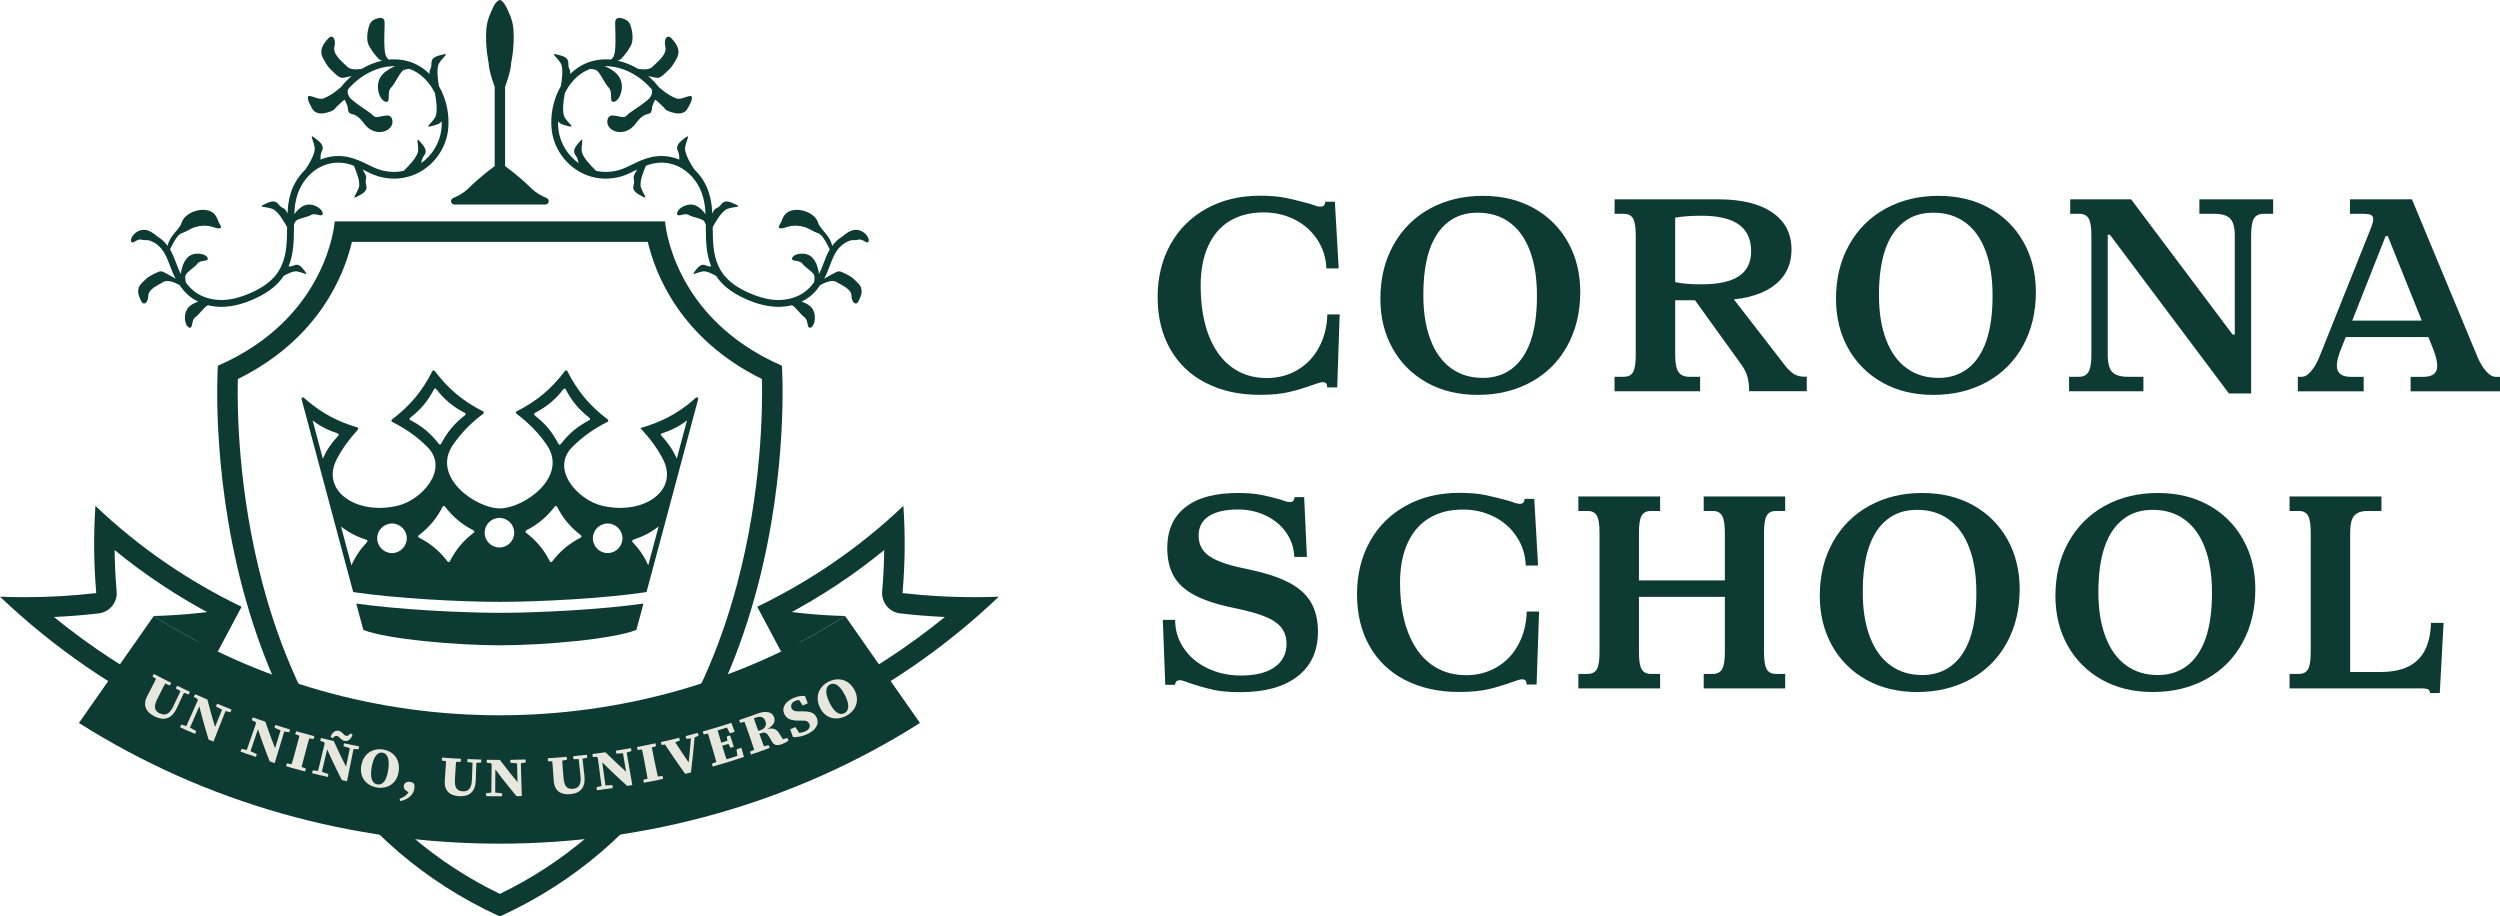
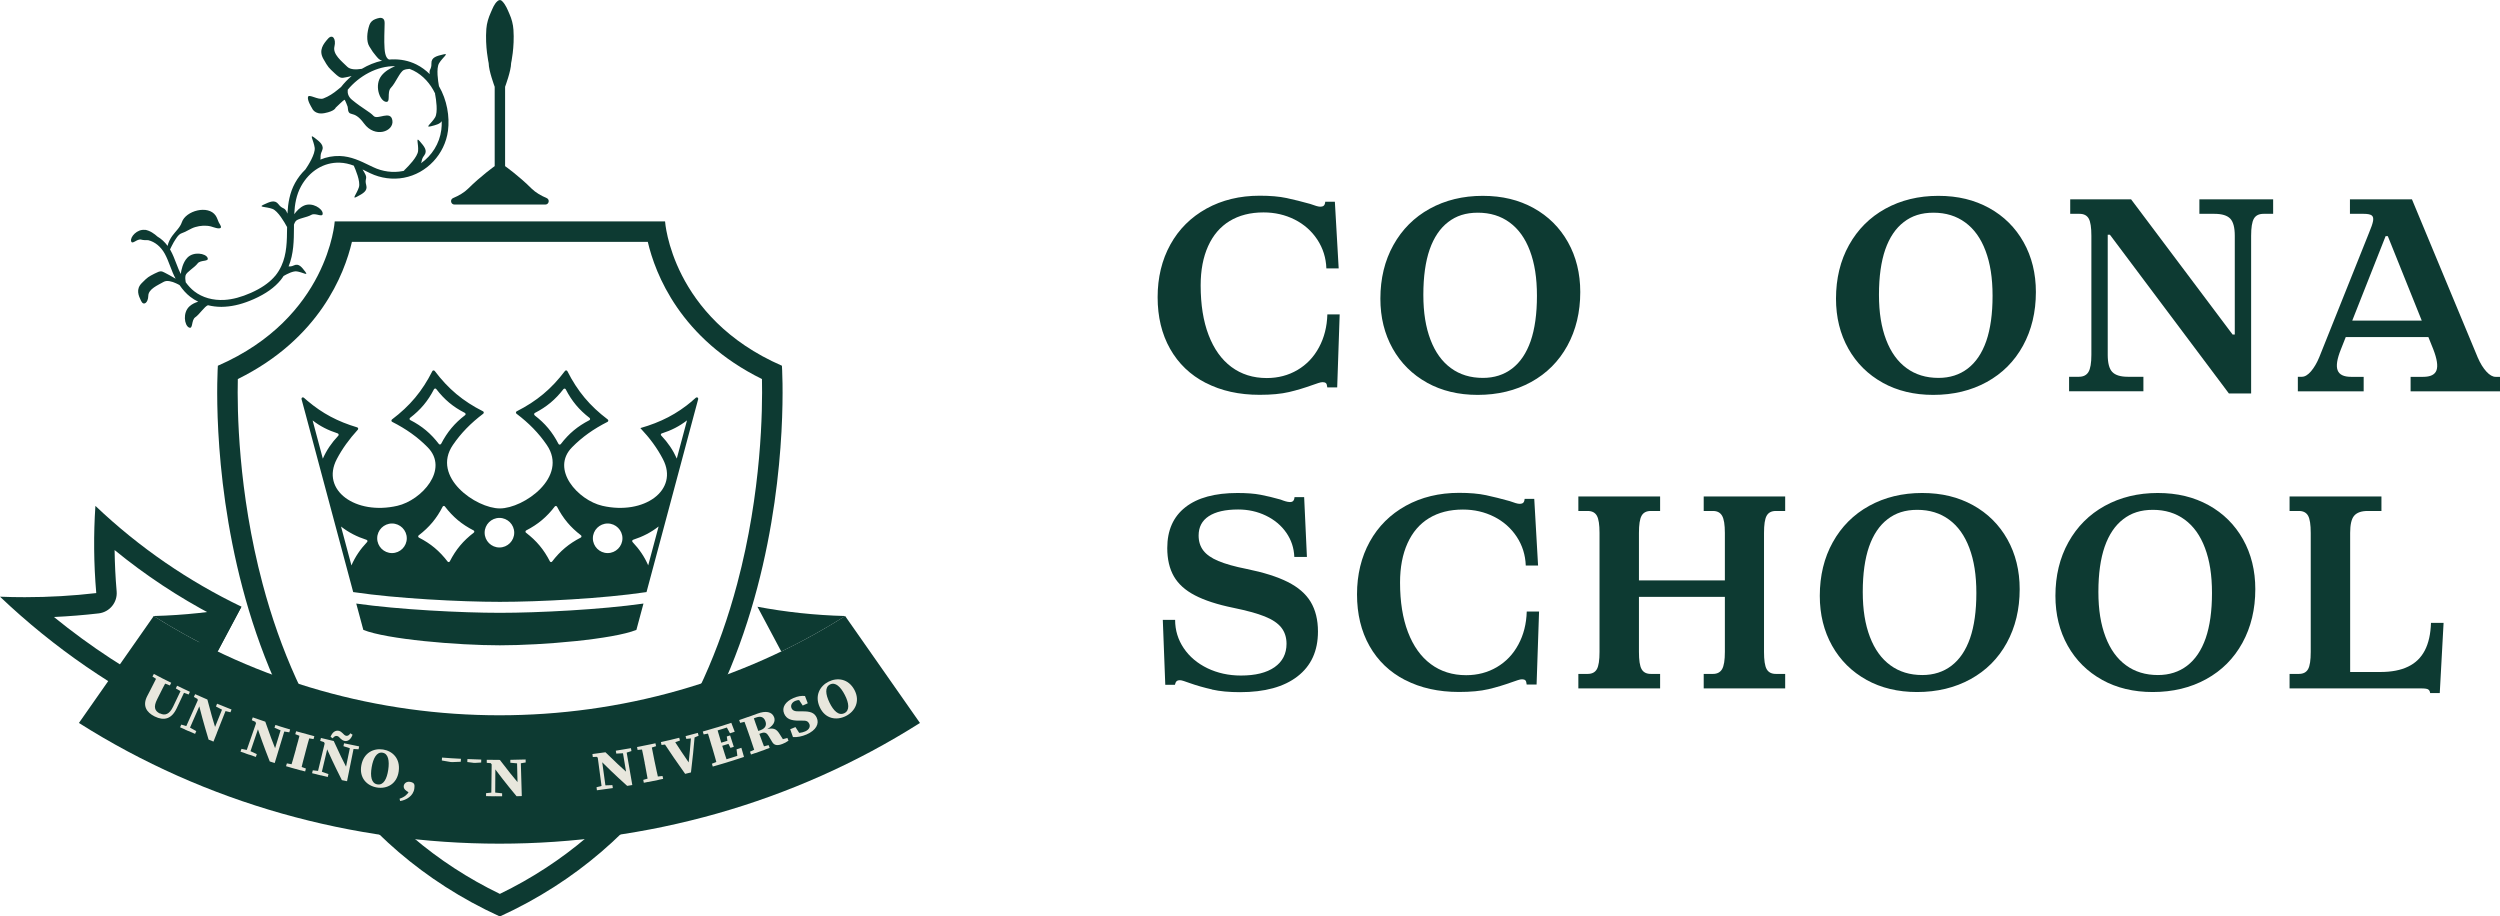
<svg xmlns="http://www.w3.org/2000/svg" id="Capa_2" data-name="Capa 2" viewBox="0 0 353.2 129.48">
  <defs>
    <style>      .cls-1 {        fill: #0d3a32;      }      .cls-1, .cls-2 {        stroke-width: 0px;      }      .cls-2 {        fill: #e8e7dd;      }    </style>
  </defs>
  <g id="Capa_1-2" data-name="Capa 1">
    <g>
      <g>
        <g>
          <path class="cls-1" d="m71.36,23.47v-11.21s.85-2.27.85-3.34c0,0,.5-2.23.33-4.71-.05-.78-.25-1.54-.57-2.25-.27-.62-.52-1.28-1-1.77-.07-.07-.15-.14-.25-.17-.14-.04-.3.03-.41.12-.5.41-.71,1.06-.97,1.63-.33.73-.57,1.51-.63,2.31-.19,2.53.33,4.84.33,4.84,0,1.08.85,3.34.85,3.34v11.21s-1.95,1.39-3.74,3.17c-.57.57-1.34,1.01-2.13,1.34-.48.2-.34.92.19.92h12.83c.53,0,.67-.72.19-.92-.78-.33-1.55-.77-2.13-1.34-1.78-1.78-3.74-3.17-3.74-3.17Z" />
-           <path class="cls-1" d="m120.79,32.46c-.73.1-1.4.61-1.78.96-.55.32-1.03.76-1.44,1.32-.1-.52-.38-1.03-.66-1.42-.44-.62-1.11-1.18-1.35-1.92-.55-1.64-3.73-2.49-4.78-.94-.2.29-.29.64-.44.96-.06.15-.38.54-.3.72.16.33,1.17-.09,1.41-.15.73-.18,1.5-.12,2.22.09.68.2,1.25.66,1.91.87.5.16.87.87,1.13,1.28.19.31.34.67.52,1.01-.02.04-.05.08-.07.12-.33.59-.57,1.22-.8,1.82-.12.3-.23.61-.36.91-.09.22-.19.42-.29.62-.07-.53-.28-1.62-.93-2.3-.88-.92-2.58-.61-2.85,0-.28.62.99.25,1.41.82s1.56,1.2,1.69,1.67c.08.29.03.71-.02.98-.37.51-.77.94-1.21,1.28-1.13.88-2.65,1.31-4.27,1.21-1.16-.07-2.39-.4-3.74-1-1.39-.62-2.44-1.33-3.21-2.16l-.08-.1s-.03-.02-.06-.06c-.03-.04-.07-.07-.1-.11-.33-.41-.62-.87-.85-1.38-.77-1.68-.78-3.5-.8-5.43,0-.01,0-.02,0-.04v-.02s.04-.05.08-.13c.26-.48,1.2-2.14,1.99-2.43.93-.34,2.09-.21,1.24-.6-.85-.39-1.57-.76-2.1-.05-.53.7-.8.41-1.1.97-.05.09-.1.21-.16.35-.08-1.48-.32-2.96-1.08-4.34-.4-.72-.89-1.35-1.44-1.88-.01-.02-.03-.05-.06-.08-.32-.47-1.39-2.14-1.27-3.01.14-1.02.82-2.02.05-1.43-.77.59-1.46,1.08-1.07,1.91.31.66.12.87.22,1.2-.86-.36-1.79-.54-2.75-.51-1.58.05-2.91.7-4.2,1.33l-.53.25c-1.29.62-2.77.82-4.15.55-.06-.01-.12-.03-.18-.04l-.09-.13s-.04-.04-.11-.1c-.39-.38-1.73-1.73-1.8-2.58-.08-.99.37-2.07-.24-1.36-.61.71-1.15,1.31-.62,2.01.44.57.28.8.46,1.1-1.54-1.08-2.63-2.78-2.88-4.72-.05-.39-.07-.81-.06-1.23.26.41.87.55,1.53.72.91.23-.08-.4-.59-1.25-.43-.72-.13-2.61-.03-3.14.02-.09.03-.14.03-.14v-.11c.66-1.36,1.67-2.54,3.05-3.23.18-.09.37-.17.56-.24.28.02.57.06.8.16.57.25,1.17,1.84,1.82,2.5.65.66-.06,2.21.79,1.98s1.58-2.36.56-3.67c-.5-.65-1.28-1.08-1.94-1.35,2.56-.06,5.12,1.41,6.7,3.33.05.48-.07.98-.59,1.41-1.53,1.27-2.49,1.67-3.06,2.29s-2.44-.88-2.66.65c-.23,1.53,2.46,2.55,4.02.4,1.56-2.15,2.19-.59,2.3-2.35,0,0,.36-.99.45-.99s1.25,1.13,1.25,1.13c0,0,.11.48,1.56.76,1.44.28,1.78-.71,1.78-.71,0,0,.68-1.05.57-1.56-.11-.51-1.44.48-2.18.2s-1.44-.74-2.01-1.22c-.12-.1-.29-.24-.48-.39-.43-.56-.94-1.08-1.5-1.56.38.09.7.17.86.19.54.1.71.2,1.54-.58s.91-.81,1.6-2.04c.69-1.23-.01-2.1-.65-2.83-.64-.74-1.19.01-.92,1.1s-1.03,2.07-1.81,2.85c-.44.44-1.32.41-1.99.3-.02,0-.04,0-.06,0-.9-.54-1.88-.94-2.89-1.16.44-.09.63-.39.87-.66.4-.47.5-.62.95-1.35s.34-2.01-.01-3.03c-.14-.4-.45-.69-.84-.83-.33-.12-.84-.32-1.14-.02-.16.16-.17.42-.17.65.02,1.17.09,2.35.01,3.51-.07,1.11-.37,1.47-.64,1.57-.13-.01-.27-.02-.4-.02-.02,0-.04-.01-.06-.02,0,0,.01,0,.03.02-1.15-.04-2.32.17-3.43.72-.72.36-1.34.83-1.88,1.36,0-.02.01-.05.01-.07.11-.62-.28-.57-.25-1.44.03-.88-.76-1.05-1.67-1.27-.91-.23.08.4.59,1.25.43.72.13,2.61.03,3.14,0,.04-.02.08-.02.1-1.13,1.94-1.53,4.29-1.27,6.3.44,3.3,3,6.03,6.23,6.63,1.58.3,3.27.07,4.74-.63l.53-.26c.19-.09.38-.19.57-.28-.18.29-.34.56-.42.75-.26.58.14.62-.1,1.46s.49,1.2,1.31,1.64c.82.44.01-.41-.28-1.35-.24-.8.49-2.52.73-3.04.64-.24,1.29-.4,2-.42,2.22-.07,4.25,1.17,5.44,3.32.68,1.23.9,2.56.97,3.96-.33-.45-.8-.96-1.39-1.22-1.17-.51-2.61.44-2.63,1.11s1.01-.15,1.62.21,1.91.5,2.2.89c.1.13.18.3.24.48,0,.13,0,.27,0,.4.01,1.84.03,3.73.76,5.51-.18,0-.38.03-.76-.15-.69-.32-1.1.25-1.6.9-.49.65.35.07,1.2-.05.49-.07,1.28.31,1.87.65.12.19.25.38.39.55.87,1.08,2.12,1.96,3.8,2.71,1.46.65,2.79,1,4.07,1.08.17.01.35.02.52.02.66,0,1.29-.08,1.9-.23.49.17,1.18,1.28,1.78,1.69.62.42.29,1.77.92,1.45s.9-2.11-.11-3c-.35-.31-.78-.51-1.21-.64.4-.19.77-.42,1.12-.69.56-.43,1.06-.99,1.51-1.65.13-.07.3-.17.51-.26.54-.25,1.27-.47,1.74-.2.83.48,2.15,1,2.17,1.97.02.98.66,1.48,1.02.72.37-.76.76-1.65-.1-2.52-.86-.87-.93-.88-1.81-1.34s-1-.34-1.43-.13c-.24.11-.95.51-1.54.85.15-.28.29-.57.42-.88.13-.31.25-.63.37-.94.23-.6.45-1.17.74-1.7.56-1.01,1.39-1.69,2.34-1.92.36,0,.72,0,.99-.08.61-.16,1.28.79,1.43.21s-.85-1.73-1.97-1.58Z" />
          <path class="cls-1" d="m20.46,32.46c.73.1,1.4.61,1.78.96.55.32,1.03.76,1.44,1.32.1-.52.38-1.03.66-1.42.44-.62,1.11-1.18,1.35-1.92.55-1.64,3.73-2.49,4.78-.94.2.29.29.64.44.96.06.15.38.54.3.72-.16.33-1.17-.09-1.41-.15-.73-.18-1.5-.12-2.22.09-.68.2-1.25.66-1.91.87-.5.16-.87.87-1.13,1.28-.19.31-.34.67-.52,1.01.02.04.05.08.07.12.33.59.57,1.22.8,1.82.12.3.23.61.36.91.09.22.19.42.29.62.07-.53.28-1.62.93-2.3.88-.92,2.58-.61,2.85,0,.28.62-.99.25-1.41.82s-1.56,1.2-1.69,1.67c-.08.29-.03.71.02.98.37.51.77.94,1.21,1.28,1.13.88,2.65,1.31,4.27,1.21,1.16-.07,2.39-.4,3.74-1,1.39-.62,2.44-1.33,3.21-2.16l.08-.1s.03-.02.06-.06c.03-.04.07-.07.1-.11.33-.41.62-.87.85-1.38.77-1.68.78-3.5.8-5.43,0-.01,0-.02,0-.04v-.02s-.04-.05-.08-.13c-.26-.48-1.2-2.14-1.99-2.43-.93-.34-2.09-.21-1.24-.6.85-.39,1.57-.76,2.1-.05.53.7.8.41,1.1.97.05.09.1.21.16.35.08-1.48.32-2.96,1.08-4.34.4-.72.89-1.35,1.44-1.88.01-.02.03-.05.06-.08.32-.47,1.39-2.14,1.27-3.01-.14-1.02-.82-2.02-.05-1.43.77.59,1.46,1.08,1.07,1.91-.31.66-.12.87-.22,1.2.86-.36,1.79-.54,2.75-.51,1.58.05,2.91.7,4.2,1.33l.53.25c1.29.62,2.77.82,4.15.55.06-.01.12-.03.18-.04l.09-.13s.04-.04.11-.1c.39-.38,1.73-1.73,1.8-2.58.08-.99-.37-2.07.24-1.36.61.71,1.15,1.31.62,2.01-.44.57-.28.8-.46,1.1,1.54-1.08,2.63-2.78,2.88-4.72.05-.39.07-.81.06-1.23-.26.41-.87.55-1.53.72-.91.23.08-.4.59-1.25.43-.72.13-2.61.03-3.14-.02-.09-.03-.14-.03-.14v-.11c-.66-1.36-1.67-2.54-3.05-3.23-.18-.09-.37-.17-.56-.24-.28.02-.57.06-.8.16-.57.25-1.17,1.84-1.82,2.5-.65.66.06,2.21-.79,1.98s-1.58-2.36-.56-3.67c.5-.65,1.28-1.08,1.94-1.35-2.56-.06-5.12,1.41-6.7,3.33-.05.48.07.98.59,1.41,1.53,1.27,2.49,1.67,3.06,2.29s2.44-.88,2.66.65c.23,1.53-2.46,2.55-4.02.4-1.56-2.15-2.19-.59-2.3-2.35,0,0-.36-.99-.45-.99s-1.25,1.13-1.25,1.13c0,0-.11.48-1.56.76-1.44.28-1.78-.71-1.78-.71,0,0-.68-1.05-.57-1.56.11-.51,1.44.48,2.18.2s1.44-.74,2.01-1.22c.12-.1.29-.24.48-.39.43-.56.94-1.08,1.5-1.56-.38.09-.7.17-.86.19-.54.1-.71.2-1.54-.58s-.91-.81-1.6-2.04c-.69-1.23.01-2.1.65-2.83.64-.74,1.19.01.92,1.1s1.03,2.07,1.81,2.85c.44.44,1.32.41,1.99.3.02,0,.04,0,.06,0,.9-.54,1.88-.94,2.89-1.16-.44-.09-.63-.39-.87-.66-.4-.47-.5-.62-.95-1.35-.45-.72-.34-2.01.01-3.03.14-.4.45-.69.84-.83.33-.12.84-.32,1.14-.02.16.16.17.42.17.65-.02,1.17-.09,2.35-.01,3.51.07,1.11.37,1.47.64,1.57.13-.01.27-.02.4-.02.02,0,.04-.01.06-.02,0,0-.01,0-.03.02,1.15-.04,2.32.17,3.43.72.72.36,1.34.83,1.88,1.36,0-.02-.01-.05-.01-.07-.11-.62.28-.57.25-1.44-.03-.88.76-1.05,1.67-1.27.91-.23-.08.4-.59,1.25-.43.72-.13,2.61-.03,3.14,0,.04.02.08.02.1,1.13,1.94,1.53,4.29,1.27,6.3-.44,3.3-3,6.03-6.23,6.63-1.58.3-3.27.07-4.74-.63l-.53-.26c-.19-.09-.38-.19-.57-.28.18.29.34.56.42.75.26.58-.14.62.1,1.46.24.84-.49,1.2-1.31,1.64-.82.44-.01-.41.28-1.35.24-.8-.49-2.52-.73-3.04-.64-.24-1.29-.4-2-.42-2.22-.07-4.25,1.17-5.44,3.32-.68,1.23-.9,2.56-.97,3.96.33-.45.8-.96,1.39-1.22,1.17-.51,2.61.44,2.63,1.11s-1.01-.15-1.62.21-1.91.5-2.2.89c-.1.13-.18.3-.24.48,0,.13,0,.27,0,.4-.01,1.84-.03,3.73-.76,5.51.18,0,.38.03.76-.15.69-.32,1.1.25,1.6.9.49.65-.35.07-1.2-.05-.49-.07-1.28.31-1.87.65-.12.19-.25.38-.39.55-.87,1.08-2.12,1.96-3.8,2.71-1.46.65-2.79,1-4.07,1.08-.17.01-.35.02-.52.02-.66,0-1.29-.08-1.9-.23-.49.17-1.18,1.28-1.78,1.69-.62.42-.29,1.77-.92,1.45s-.9-2.11.11-3c.35-.31.78-.51,1.21-.64-.4-.19-.77-.42-1.12-.69-.56-.43-1.06-.99-1.51-1.65-.13-.07-.3-.17-.51-.26-.54-.25-1.27-.47-1.74-.2-.83.48-2.15,1-2.17,1.97-.02.98-.66,1.48-1.02.72-.37-.76-.76-1.65.1-2.52.86-.87.93-.88,1.81-1.34s1-.34,1.43-.13c.24.11.95.51,1.54.85-.15-.28-.29-.57-.42-.88-.13-.31-.25-.63-.37-.94-.23-.6-.45-1.17-.74-1.7-.56-1.01-1.39-1.69-2.34-1.92-.36,0-.72,0-.99-.08-.61-.16-1.28.79-1.43.21-.15-.58.85-1.73,1.97-1.58Z" />
          <path class="cls-1" d="m91.52,34.17c1.06,4.53,4.59,13.69,16.13,19.38.09,4.23-.03,15.89-3.5,28.93-2.52,9.48-6.3,17.82-11.23,24.8-5.84,8.28-13.34,14.67-22.3,19.01-8.96-4.34-16.46-10.73-22.3-19.01-4.92-6.98-8.7-15.32-11.22-24.8-3.47-13.04-3.6-24.71-3.5-28.93,11.54-5.69,15.06-14.85,16.12-19.38h41.81m2.43-2.89h-46.67s-.88,13.59-16.51,20.39c0,0-3.99,57.76,39.84,77.81,43.83-20.04,39.85-77.81,39.85-77.81-15.63-6.8-16.51-20.39-16.51-20.39h0Z" />
          <g>
            <path class="cls-1" d="m97.81,56.64c-2.19,1.85-4.44,3.01-7.34,3.84,1.34,1.42,2.38,2.83,3.19,4.39,2.3,4.39-2.67,7.95-8.56,6.59-3.43-.79-7.37-5.15-4.27-8.28,1.43-1.45,3.03-2.58,5-3.58.06-.03.1-.09.11-.16,0-.07-.02-.13-.08-.18-2.54-1.92-4.26-3.98-5.7-6.82-.03-.06-.09-.1-.16-.11s-.13.02-.18.08c-1.92,2.54-3.98,4.26-6.82,5.7-.06.03-.1.09-.11.16,0,.07.02.13.08.18,1.76,1.33,3.13,2.73,4.28,4.41,3.11,4.53-3.28,8.97-6.63,8.97s-9.74-4.43-6.63-8.97c1.15-1.68,2.52-3.08,4.28-4.41.05-.04.08-.11.08-.18,0-.07-.05-.13-.11-.16-2.85-1.44-4.9-3.16-6.82-5.7-.04-.05-.11-.08-.18-.08-.07,0-.13.05-.16.11-1.44,2.85-3.16,4.9-5.7,6.82-.05.04-.08.11-.08.18,0,.07.05.13.11.16,1.97,1,3.57,2.13,5,3.58,3.1,3.13-.84,7.49-4.27,8.28-5.89,1.36-10.86-2.2-8.56-6.59.77-1.47,1.74-2.81,2.97-4.16.05-.05.06-.12.05-.19-.02-.07-.07-.12-.13-.14-2.75-.82-4.91-1.96-7.03-3.75-.17-.14-.34-.29-.51-.44-.07-.06-.16-.07-.24-.02-.08.05-.11.14-.09.22l.58,2.15,1.98,7.41,4.74,17.7.16.02c5.9.88,14.99,1.36,20.56,1.36s14.66-.48,20.56-1.36l.16-.02,4.74-17.7,1.98-7.41h0l.58-2.15c.02-.09-.01-.18-.09-.22-.08-.05-.17-.04-.24.02-.17.15-.34.3-.51.44Zm-53.64,2.76c1.06.82,2.18,1.39,3.54,1.83.06.02.11.07.13.14.02.07,0,.14-.05.19-.96,1.02-1.65,2.04-2.18,3.24l-1.44-5.39Zm31.37-.73c-.05-.04-.08-.11-.08-.17s.05-.13.11-.16c1.66-.86,2.89-1.88,4.03-3.36.04-.05.11-.08.17-.08.07,0,.13.05.16.11.86,1.66,1.88,2.89,3.36,4.03.05.04.08.11.08.17,0,.07-.05.13-.11.16-1.66.86-2.89,1.88-4.03,3.37-.04.05-.11.08-.17.08-.07,0-.13-.05-.16-.11-.86-1.66-1.88-2.89-3.37-4.03Zm-17.57.69c-.06-.03-.1-.09-.11-.16,0-.07.02-.13.08-.17,1.48-1.14,2.51-2.36,3.37-4.03.03-.06.09-.1.16-.11.07,0,.13.02.17.08,1.14,1.48,2.36,2.51,4.03,3.36.06.03.1.09.11.16s-.02.13-.08.17c-1.48,1.14-2.51,2.37-3.37,4.03-.03.06-.09.1-.16.11-.07,0-.13-.02-.17-.08-1.14-1.48-2.36-2.51-4.03-3.37Zm-8.32,20.52l-1.47-5.49c1.08.84,2.22,1.43,3.61,1.88.06.02.11.07.12.13.02.06,0,.13-.04.17-.98,1.04-1.68,2.08-2.22,3.31Zm5.73-1.74c-1.15,0-2.09-.94-2.09-2.09s.94-2.09,2.09-2.09,2.09.94,2.09,2.09-.94,2.09-2.09,2.09Zm8.17,1.17c-.03.06-.09.09-.15.1s-.13-.02-.16-.07c-1.15-1.5-2.38-2.53-4.06-3.39-.06-.03-.09-.09-.1-.15,0-.06.02-.13.07-.16,1.5-1.15,2.53-2.38,3.39-4.06.03-.06.09-.09.15-.1.06,0,.13.02.16.07,1.15,1.5,2.38,2.53,4.06,3.39.06.03.09.09.1.15,0,.06-.02.13-.07.16-1.5,1.15-2.53,2.38-3.39,4.06Zm7.01-1.96c-1.15,0-2.09-.94-2.09-2.09s.94-2.09,2.09-2.09,2.09.94,2.09,2.09-.94,2.09-2.09,2.09Zm7.44,1.99c-.04.05-.1.08-.16.07-.06,0-.12-.04-.15-.1-.86-1.68-1.89-2.91-3.38-4.05-.05-.04-.08-.1-.07-.17s.05-.12.1-.15c1.67-.86,2.9-1.89,4.04-3.38.04-.05.1-.08.17-.07.07,0,.12.05.15.1.86,1.67,1.89,2.9,3.38,4.04.05.04.08.1.07.17,0,.07-.05.12-.1.15-1.67.86-2.9,1.89-4.05,3.39Zm7.85-1.2c-1.15,0-2.09-.94-2.09-2.09s.94-2.09,2.09-2.09,2.09.94,2.09,2.09-.94,2.09-2.09,2.09Zm5.73,1.74c-.53-1.22-1.23-2.26-2.21-3.3-.05-.05-.06-.12-.05-.18.02-.06.06-.12.13-.14,1.38-.45,2.52-1.04,3.6-1.88l-1.47,5.49Zm4.04-15.09c-.54-1.21-1.24-2.24-2.21-3.27-.04-.04-.06-.1-.04-.16.01-.06.06-.1.11-.12,1.38-.44,2.51-1.02,3.58-1.85l-1.44,5.39Z" />
            <path class="cls-1" d="m70.62,86.58c-5.43,0-14.35-.46-20.29-1.31l1,3.72c3.26,1.32,13.23,2.18,19.29,2.18s16.03-.86,19.29-2.18l1-3.72c-5.94.85-14.85,1.31-20.29,1.31Z" />
          </g>
          <g id="Ribbon">
-             <path class="cls-1" d="m124.92,77.72c-.02,1.93-.12,3.88-.29,5.82-.13,1.56.99,2.94,2.54,3.12,2.08.24,4.19.41,6.32.51-5.15,4.18-10.72,7.83-16.64,10.89l-1.93-3.63-3.98-7.47c4.97-2.61,9.65-5.71,13.97-9.24m2.71-6.24c-6.21,5.91-13.19,10.65-20.62,14.23,2.87,5.4,5.74,10.79,8.61,16.19,9.19-4.43,17.82-10.29,25.5-17.6-1.18.05-2.35.07-3.51.07-3.45,0-6.82-.2-10.09-.58.36-4.18.4-8.3.12-12.31h0Z" />
            <path class="cls-1" d="m119.4,87.03c-4.3-.11-8.44-.57-12.39-1.31,1.12,2.11,2.24,4.22,3.37,6.33,3.09-1.49,6.1-3.16,9.03-5.01Z" />
            <path class="cls-1" d="m16.2,77.72c4.33,3.54,9,6.63,13.97,9.24l-2.92,5.49-2.99,5.61c-5.93-3.06-11.5-6.71-16.64-10.89,2.13-.1,4.24-.27,6.32-.51,1.55-.18,2.68-1.56,2.54-3.12-.17-1.94-.26-3.89-.29-5.82m-2.71-6.24c-.27,4.01-.24,8.13.12,12.31-3.27.38-6.64.58-10.09.58-1.16,0-2.33-.02-3.51-.07,7.68,7.31,16.31,13.17,25.5,17.6,2.87-5.4,5.74-10.79,8.61-16.19-7.44-3.58-14.41-8.32-20.62-14.23h0Z" />
            <path class="cls-1" d="m21.72,87.03c29.49,18.7,68.2,18.7,97.68,0,3.52,5.04,7.04,10.07,10.57,15.11-35.86,22.74-82.95,22.74-118.82,0,3.52-5.04,7.04-10.07,10.57-15.11Z" />
            <path class="cls-1" d="m21.72,87.03c4.3-.11,8.44-.57,12.39-1.31-1.12,2.11-2.24,4.22-3.37,6.33-3.09-1.49-6.1-3.16-9.03-5.01Z" />
          </g>
        </g>
        <g>
          <path class="cls-2" d="m21.54,95.58c.08-.15.12-.22.2-.37.97.52,1.46.77,2.45,1.25-.07.15-.11.23-.19.38-.47-.18-.71-.27-1.18-.46-.09-.04-.13-.07-.22-.11-.43-.27-.64-.41-1.06-.69Zm1.07,5.21c.71.35,1.33.12,1.84-.94.5-1.06.76-1.59,1.26-2.64.2.09.3.14.49.23-.5,1.06-.75,1.59-1.25,2.65-.71,1.5-1.79,1.78-3.1,1.13-1.17-.58-1.75-1.53-1.05-2.88.16-.3.24-.45.39-.75.36-.69.72-1.39,1.06-2.09.52.27.78.41,1.3.67-.37.67-.73,1.38-1.08,2.09-.11.21-.16.32-.27.54-.54,1.07-.36,1.64.39,2.01Zm3.01-3.08c-.31-.18-.47-.27-.78-.45.07-.15.11-.23.18-.38.72.35,1.08.52,1.81.86-.07.15-.11.23-.18.38-.33-.12-.49-.18-.82-.3-.09-.04-.13-.06-.22-.11Z" />
          <path class="cls-2" d="m25.61,102.37c.36.11.54.17.9.27.09.04.14.06.23.1.39.22.59.33.99.55-.07.15-.1.23-.17.39-.85-.36-1.28-.55-2.12-.93.07-.15.1-.23.17-.38Zm2.23-3.87c.14.16.21.24.35.4-.32-.17-.48-.26-.8-.44.07-.16.11-.23.18-.39.69.31,1.03.46,1.73.76.49,1.89.76,2.84,1.34,4.73-.19.49-.29.73-.48,1.21-.28-.11-.41-.16-.69-.28-.72-2.4-1.05-3.6-1.63-6Zm.36-.14c.13.24.19.37.32.61-.76,1.73-1.14,2.59-1.89,4.32-.21-.09-.31-.14-.52-.23.84-1.88,1.25-2.82,2.09-4.7Zm2.47,1.06c.81.34,1.22.5,2.04.82-.06.16-.09.24-.15.39-.33-.08-.5-.12-.83-.2-.09-.03-.13-.05-.22-.09-.4-.21-.6-.32-1-.53.06-.16.1-.23.16-.39Zm.88.36c.2.08.3.12.5.2-.76,1.92-1.14,2.88-1.9,4.8-.14-.27-.2-.41-.33-.68.7-1.73,1.04-2.59,1.74-4.32Z" />
          <path class="cls-2" d="m34.12,105.8c.36.08.55.12.91.19.09.03.14.05.23.08.41.19.61.28,1.02.47-.05.16-.08.24-.13.4-.87-.29-1.31-.44-2.17-.75.06-.16.08-.24.14-.4Zm1.9-4.05c.15.15.23.22.38.37-.33-.15-.5-.22-.83-.37.06-.16.09-.24.14-.4.71.25,1.06.37,1.77.61.64,1.84.98,2.76,1.71,4.59-.15.5-.23.75-.38,1.25-.28-.09-.42-.13-.7-.22-.91-2.33-1.33-3.5-2.1-5.84Zm.35-.17c.15.23.22.35.37.58-.61,1.79-.91,2.68-1.52,4.47-.21-.07-.32-.11-.53-.18.67-1.94,1.01-2.92,1.69-4.86Zm2.53.84c.83.27,1.25.39,2.09.64-.05.16-.07.24-.12.4-.34-.05-.5-.08-.84-.13-.09-.03-.13-.04-.22-.07-.41-.18-.62-.27-1.03-.45.05-.16.08-.24.13-.4Zm.9.28c.2.06.31.09.51.16-.6,1.98-.9,2.96-1.5,4.94-.16-.26-.23-.39-.39-.65.55-1.78.82-2.67,1.37-4.45Z" />
          <path class="cls-2" d="m41.72,103.71c.05-.16.07-.24.12-.4,1.03.29,1.54.43,2.57.7-.04.16-.06.24-.11.41-.49-.08-.73-.12-1.22-.2-.09-.03-.14-.04-.24-.06-.45-.17-.68-.26-1.13-.44Zm.3,4.43c.48.18.72.27,1.2.44-.04.16-.06.24-.11.41-1.08-.28-1.62-.43-2.7-.74.05-.16.07-.24.12-.4.5.09.74.14,1.24.23.1.03.15.04.24.07Zm-.22-2.32c.22-.78.44-1.56.63-2.34.55.16.83.23,1.39.38-.23.76-.44,1.54-.65,2.34-.03.11-.04.17-.07.28-.21.78-.42,1.57-.6,2.36-.58-.15-.87-.23-1.45-.4.24-.75.46-1.54.68-2.33.03-.11.05-.17.08-.28Z" />
          <path class="cls-2" d="m44.19,108.83c.37.04.55.06.92.1.1.02.14.03.24.06.42.15.63.22,1.05.37-.04.16-.06.25-.09.41-.89-.2-1.33-.31-2.22-.53.04-.16.06-.25.1-.41Zm1.5-4.21c.16.13.25.2.41.33-.34-.11-.51-.17-.86-.28.04-.17.06-.25.1-.41.72.18,1.09.27,1.81.43.81,1.77,1.23,2.65,2.13,4.4-.1.51-.15.77-.26,1.28-.29-.06-.43-.09-.72-.15-1.12-2.23-1.65-3.35-2.62-5.6Zm.33-.2c.17.22.25.32.42.54-.44,1.84-.65,2.76-1.09,4.59-.22-.05-.33-.08-.54-.13.48-2,.73-3,1.21-5Zm1.84-1.17c.25.06.41.2.55.34.14.13.28.32.48.36.24.05.44-.08.61-.35.12.08.18.12.31.2-.23.65-.66.98-1.13.88-.24-.05-.44-.2-.58-.34-.14-.14-.27-.32-.48-.36-.23-.05-.44.08-.61.33-.12-.08-.18-.12-.31-.21.25-.65.69-.95,1.16-.85Zm.75,1.76c.85.18,1.28.27,2.13.44-.03.17-.05.25-.08.41-.34-.02-.51-.03-.85-.05-.09-.02-.14-.03-.23-.05-.43-.14-.64-.2-1.06-.34.04-.16.05-.25.09-.41Zm.92.19c.21.04.31.06.52.11-.41,2.02-.61,3.04-1.02,5.06-.18-.24-.27-.36-.44-.61.38-1.82.56-2.74.94-4.56Z" />
          <path class="cls-2" d="m56.33,108.97c-.24,1.79-1.66,2.52-3.07,2.29-1.41-.23-2.54-1.35-2.21-3.14.33-1.78,1.74-2.44,3.07-2.23,1.33.21,2.46,1.27,2.21,3.07Zm-3,1.85c.85.14,1.33-.77,1.52-2.06.19-1.28.01-2.29-.81-2.42-.82-.13-1.31.77-1.53,2.05-.22,1.28-.05,2.29.81,2.43Z" />
          <path class="cls-2" d="m56.53,113.18c-.03-.14-.05-.21-.08-.34.68-.22,1.11-.59,1.35-1.04.08.12.11.18.19.3-.22-.14-.33-.21-.55-.35-.34-.22-.43-.48-.4-.71.05-.38.4-.64.84-.59.24.03.51.12.61.29.1.17.08.41.05.64-.12,1.07-1.16,1.67-2.01,1.79Z" />
-           <path class="cls-2" d="m62.42,107.45c.01-.17.02-.25.03-.42,1.07.08,1.6.12,2.67.17,0,.17-.01.25-.02.42-.49.02-.74.03-1.23.05-.09,0-.14,0-.24-.02-.49-.08-.73-.12-1.21-.21Zm2.96,4.35c.77.04,1.24-.42,1.29-1.6.04-1.17.06-1.76.11-2.93.21,0,.32.01.53.02-.04,1.17-.06,1.76-.09,2.93-.05,1.66-.92,2.34-2.34,2.27-1.27-.07-2.15-.71-2.04-2.22.02-.34.04-.51.06-.85.06-.77.11-1.56.15-2.34.57.04.85.06,1.42.09-.07.77-.12,1.56-.16,2.34-.01.24-.02.36-.04.6-.07,1.2.31,1.65,1.12,1.69Zm1.51-4.03c-.35-.04-.52-.06-.87-.11,0-.17.01-.25.02-.42.78.03,1.17.05,1.95.07,0,.17,0,.25-.01.42-.34.02-.51.03-.85.05-.1,0-.15,0-.24,0Z" />
+           <path class="cls-2" d="m62.42,107.45c.01-.17.02-.25.03-.42,1.07.08,1.6.12,2.67.17,0,.17-.01.25-.02.42-.49.02-.74.03-1.23.05-.09,0-.14,0-.24-.02-.49-.08-.73-.12-1.21-.21Zm2.96,4.35Zm1.51-4.03c-.35-.04-.52-.06-.87-.11,0-.17.01-.25.02-.42.78.03,1.17.05,1.95.07,0,.17,0,.25-.01.42-.34.02-.51.03-.85.05-.1,0-.15,0-.24,0Z" />
          <path class="cls-2" d="m68.68,112.06c.37-.04.55-.06.91-.1.1,0,.15,0,.25,0,.44.05.66.07,1.1.12,0,.17,0,.25,0,.42-.91,0-1.36,0-2.27-.02,0-.17,0-.25,0-.42Zm.51-4.44c.19.09.28.14.47.23-.36-.03-.54-.05-.89-.08,0-.17,0-.26,0-.43.74.01,1.11.02,1.85.02,1.18,1.54,1.79,2.31,3.05,3.81.01.52.02.78.04,1.3-.29,0-.44.01-.73.02-1.59-1.92-2.35-2.89-3.79-4.87Zm.27-.27c.21.17.31.26.53.43-.01,1.89-.02,2.83-.03,4.72-.22,0-.33,0-.55,0,.02-2.06.03-3.09.06-5.14Zm2.64,0c.86-.01,1.3-.02,2.16-.05,0,.17,0,.25.01.42-.33.06-.5.09-.83.14-.09,0-.14,0-.23,0-.44-.04-.67-.06-1.11-.1,0-.17,0-.25,0-.42Zm.94-.02c.21,0,.32,0,.53-.01.06,2.06.09,3.09.15,5.16-.23-.2-.34-.29-.57-.49-.04-1.86-.06-2.79-.11-4.65Z" />
-           <path class="cls-2" d="m77.42,107.55c-.01-.17-.02-.25-.03-.42,1.07-.07,1.6-.11,2.67-.21.02.17.02.25.04.42-.48.09-.73.14-1.21.22-.09,0-.14.01-.24.02-.49,0-.74-.02-1.23-.03Zm3.55,3.89c.77-.07,1.17-.59,1.05-1.76-.12-1.16-.19-1.75-.31-2.91.21-.02.32-.03.53-.06.13,1.16.2,1.75.33,2.91.18,1.65-.58,2.45-2,2.58-1.27.12-2.23-.39-2.34-1.91-.02-.34-.04-.51-.06-.85-.05-.77-.11-1.56-.19-2.34.57-.04.85-.06,1.42-.11.04.77.11,1.56.17,2.34.02.24.03.36.05.6.1,1.2.54,1.59,1.35,1.51Zm.92-4.2c-.35,0-.53.01-.88.02-.02-.17-.02-.25-.04-.42.78-.08,1.17-.12,1.95-.21.02.17.03.25.05.42-.33.07-.5.1-.83.17-.1.01-.14.02-.24.03Z" />
          <path class="cls-2" d="m84.28,111.22c.36-.09.53-.14.89-.23.1-.01.15-.02.24-.03.44-.01.67-.02,1.11-.04.02.17.04.25.06.42-.9.13-1.35.19-2.25.31-.02-.17-.03-.25-.05-.42Zm-.13-4.47c.2.06.3.1.5.16-.36.02-.54.03-.9.04-.02-.17-.03-.25-.05-.42.74-.09,1.1-.14,1.84-.25,1.39,1.36,2.1,2.03,3.57,3.34.09.51.13.77.22,1.29-.29.05-.43.07-.72.12-1.85-1.67-2.74-2.53-4.46-4.28Zm.23-.31c.23.14.35.21.58.35.26,1.87.39,2.81.64,4.67-.22.03-.33.05-.55.07-.27-2.04-.41-3.06-.68-5.1Zm2.62-.38c.86-.14,1.28-.21,2.14-.36.03.17.04.25.07.41-.32.11-.48.16-.8.26-.09.02-.14.02-.23.04-.45.03-.67.04-1.11.06-.03-.17-.04-.25-.07-.42Zm.93-.15c.21-.04.31-.05.52-.09.35,2.03.53,3.05.88,5.08-.25-.16-.38-.24-.63-.4-.31-1.84-.46-2.75-.77-4.59Z" />
          <path class="cls-2" d="m90.08,105.95c-.03-.17-.05-.25-.08-.41,1.04-.2,1.56-.3,2.6-.53.04.16.05.25.09.41-.47.15-.7.22-1.17.37-.1.02-.14.03-.24.05-.48.05-.72.07-1.2.11Zm2.25,3.83c.51-.06.76-.08,1.27-.15.04.16.05.25.09.41-1.09.23-1.64.34-2.73.55-.03-.17-.05-.25-.08-.41.48-.14.72-.21,1.2-.35.1-.02.15-.03.25-.05Zm-1.24-1.98c-.15-.79-.31-1.59-.49-2.38.56-.11.84-.17,1.4-.28.14.78.3,1.58.47,2.38l.06.28c.17.79.33,1.59.52,2.38-.59.12-.88.18-1.47.3-.13-.78-.28-1.58-.44-2.39-.02-.11-.03-.17-.06-.28Z" />
          <path class="cls-2" d="m94.66,105.1c-.48.06-.72.09-1.2.15-.04-.16-.05-.25-.09-.41,1.04-.23,1.56-.35,2.59-.61.04.16.06.23.1.39-.44.17-.67.25-1.11.41-.11.03-.17.04-.28.07Zm-.99-.32c.58-.13.87-.2,1.45-.34.91,1.41,1.38,2.11,2.33,3.5-.08.09-.12.14-.2.23.19-1.75.27-2.63.41-4.38.21-.06.31-.08.52-.14-.19,2.19-.3,3.29-.56,5.48-.33.08-.49.12-.82.2-1.29-1.81-1.91-2.72-3.13-4.56Zm4.18-.48c-.36.04-.53.06-.89.09-.04-.16-.06-.23-.1-.39.69-.18,1.04-.27,1.73-.46.05.16.07.24.11.4-.29.13-.44.19-.73.32-.05.01-.07.02-.12.03Z" />
          <path class="cls-2" d="m99.41,103.75c-.05-.16-.07-.24-.12-.4.51-.15.77-.22,1.28-.37.06.21.09.31.15.52-.05.02-.08.02-.13.04-.48.09-.71.14-1.19.22Zm2.48,3.64c.06.21.09.31.15.52-.54.16-.8.24-1.34.39-.05-.16-.07-.24-.12-.4.47-.18.7-.28,1.17-.46.05-.02.08-.02.13-.04Zm-1.31-1.89c-.23-.77-.45-1.56-.7-2.32.55-.16.83-.24,1.38-.41.21.76.45,1.54.69,2.33.03.1.05.15.08.25.25.8.48,1.58.75,2.34-.58.18-.87.26-1.45.43-.2-.77-.43-1.55-.66-2.34-.03-.11-.05-.17-.08-.28Zm1.91-3.12c.28.1.42.14.71.24-1,.33-1.5.48-2.51.79-.05-.17-.08-.25-.13-.42,1.11-.33,1.66-.51,2.76-.87.19.51.29.76.48,1.26-.27.09-.4.13-.67.22-.26-.48-.39-.72-.65-1.21Zm.64,2.65c-.71.23-1.07.34-1.79.55-.05-.18-.08-.27-.13-.44.71-.21,1.07-.32,1.78-.55.06.18.08.26.14.44Zm1.61.61c.15.52.22.78.37,1.3-1.22.41-1.84.6-3.07.97l-.13-.42c1.11-.33,1.67-.51,2.78-.87-.18.24-.28.37-.46.61-.07-.55-.1-.82-.17-1.36.27-.09.41-.13.68-.22Zm-1.95-.84c-.04-.3-.06-.45-.11-.75.19-.06.28-.09.47-.15l.52,1.61c-.19.06-.28.09-.47.15-.14-.29-.22-.43-.36-.72-.02-.06-.03-.08-.04-.14Z" />
          <path class="cls-2" d="m104.57,102.13c-.05-.16-.08-.24-.14-.4.51-.17.76-.26,1.26-.44.07.2.11.3.18.51-.05.02-.07.03-.12.04-.47.12-.71.18-1.18.29Zm2.8,3.46c.49-.13.73-.19,1.22-.32.06.16.09.24.15.39-1.05.39-1.58.58-2.64.94-.05-.16-.08-.24-.14-.4.46-.21.69-.31,1.15-.53.1-.04.15-.06.26-.09Zm-1.53-1.77c-.27-.76-.53-1.53-.82-2.28.54-.19.8-.28,1.34-.48.25.76.52,1.51.81,2.31.03.09.05.14.08.23.29.78.56,1.55.86,2.3-.56.2-.84.3-1.4.5-.24-.76-.5-1.52-.77-2.3-.04-.11-.06-.16-.1-.27Zm.66-.32c.38-.13.57-.2.94-.34.79-.29.87-.81.69-1.28-.22-.59-.67-.74-1.31-.51-.39.14-.58.21-.97.35-.06-.17-.09-.25-.15-.42.51-.18.77-.28,1.28-.47,1.23-.46,2.08-.27,2.38.48.22.56,0,1.31-1.39,1.91,0-.03-.01-.05-.02-.08,1.27-.43,1.73-.19,2.18.54.26.42.39.63.66,1.04-.33-.04-.49-.07-.81-.11.5-.14.76-.21,1.26-.36.06.16.09.23.16.39-.35.24-.48.31-.85.46-.69.27-1.17.24-1.47-.3-.19-.32-.28-.48-.47-.79-.27-.46-.55-.61-1.03-.44-.37.14-.56.2-.93.34-.06-.16-.09-.25-.15-.41Z" />
          <path class="cls-2" d="m114.32,102.25c-.17-.38-.45-.46-1.01-.44-.16,0-.24,0-.39,0-1.1.01-1.81-.2-2.14-1-.36-.87.18-1.7,1.34-2.2.55-.24,1.13-.34,1.61-.28.16.41.23.62.39,1.03-.28.13-.43.19-.71.32-.27-.4-.4-.6-.66-1,.28-.03.43-.04.71-.07.06.14.1.21.16.36-.53-.09-.89-.11-1.28.06-.44.19-.68.6-.52,1,.16.38.49.48,1.04.47.17,0,.26,0,.43,0,1.18-.02,1.77.18,2.1.9.38.84-.07,1.77-1.45,2.37-.61.26-1.34.42-1.91.36-.16-.44-.24-.66-.39-1.1.3-.12.45-.18.74-.31.28.43.42.65.7,1.08-.28.03-.42.05-.7.08-.06-.14-.09-.21-.14-.35.61.04,1,.02,1.52-.2.57-.25.75-.68.58-1.07Z" />
          <path class="cls-2" d="m120.72,97.48c.84,1.6.08,3.04-1.23,3.69-1.31.65-2.9.41-3.67-1.25-.76-1.64.02-3.01,1.25-3.62,1.23-.61,2.79-.43,3.65,1.18Zm-1.43,3.28c.79-.39.66-1.42.07-2.57-.59-1.15-1.33-1.87-2.09-1.49-.76.38-.64,1.4-.08,2.56.57,1.17,1.3,1.89,2.09,1.5Z" />
        </g>
      </g>
      <g>
        <path class="cls-1" d="m170.35,54.1c-2.18-1.12-3.86-2.73-5.04-4.82-1.18-2.09-1.76-4.52-1.76-7.29s.6-5.27,1.8-7.44c1.2-2.17,2.9-3.86,5.1-5.08,2.2-1.21,4.7-1.82,7.52-1.82,1.5,0,2.76.11,3.8.33,1.03.22,2.14.5,3.33.83.7.26,1.16.39,1.4.39.26,0,.44-.05.54-.16.1-.1.17-.28.19-.54h1.36l.54,9.42h-1.74c-.05-1.5-.48-2.85-1.28-4.07-.8-1.21-1.87-2.16-3.2-2.83-1.33-.67-2.8-1.01-4.4-1.01-1.86,0-3.46.41-4.79,1.22-1.33.81-2.34,2-3.04,3.55-.7,1.55-1.05,3.4-1.05,5.54,0,2.71.37,5.05,1.12,7.01.75,1.96,1.82,3.47,3.22,4.51s3.06,1.57,5,1.57c1.6,0,3.05-.38,4.34-1.14,1.29-.76,2.31-1.83,3.04-3.2.74-1.37,1.13-2.92,1.18-4.65h1.74l-.35,10.31h-1.4c-.03-.31-.09-.51-.19-.6-.1-.09-.26-.14-.46-.14-.16,0-.36.04-.6.12-.25.08-.51.17-.79.27-1.14.41-2.26.75-3.37,1.01s-2.49.39-4.15.39c-2.89,0-5.43-.56-7.61-1.69Z" />
        <path class="cls-1" d="m201.62,54.07c-2.08-1.15-3.7-2.76-4.86-4.82-1.16-2.07-1.74-4.42-1.74-7.05,0-2.84.61-5.37,1.84-7.58,1.23-2.21,2.94-3.92,5.13-5.13,2.2-1.21,4.69-1.82,7.48-1.82s5.11.58,7.19,1.72c2.08,1.15,3.7,2.76,4.86,4.82,1.16,2.07,1.74,4.42,1.74,7.05,0,2.84-.61,5.37-1.82,7.58-1.21,2.21-2.92,3.92-5.12,5.13-2.2,1.21-4.72,1.82-7.56,1.82-2.69,0-5.07-.57-7.15-1.72Zm12.01-2c1.15-.88,2.02-2.17,2.62-3.88.59-1.71.89-3.84.89-6.39s-.33-4.6-.99-6.36c-.66-1.76-1.61-3.09-2.87-4.01-1.25-.92-2.75-1.38-4.48-1.38s-3.06.44-4.2,1.32c-1.15.88-2.02,2.17-2.62,3.88-.59,1.71-.89,3.84-.89,6.39s.34,4.6,1.01,6.36c.67,1.76,1.63,3.09,2.89,4.01,1.25.92,2.76,1.38,4.51,1.38,1.6,0,2.98-.44,4.13-1.32Z" />
-         <path class="cls-1" d="m228.11,53.23h1.32c.62,0,1.05-.23,1.3-.68.25-.45.37-1.26.37-2.42v-16.82c0-1.16-.12-1.97-.37-2.42-.25-.45-.68-.68-1.3-.68h-1.32v-2.05h14.65c3.28,0,5.83.62,7.63,1.86,1.81,1.24,2.71,2.98,2.71,5.23s-.92,4.04-2.75,5.29c-1.83,1.25-4.42,1.88-7.75,1.88h-5.93v7.71c0,1.16.16,1.97.46,2.42.31.45.81.68,1.51.68h1.55v2.05h-12.09v-2.05Zm17.57-14.22c1.15-.77,1.72-1.95,1.72-3.53,0-1.68-.58-2.93-1.74-3.76-1.16-.83-2.92-1.24-5.27-1.24-.78,0-1.43.02-1.98.06-.54.04-1.12.11-1.74.21v9.11c.9.21,2.14.31,3.72.31,2.38,0,4.14-.39,5.29-1.16Zm1.18,14.14c-.18-.59-.5-1.2-.97-1.82l-6.98-9.69h5.54l7.83,10.11c.44.54.85.92,1.24,1.14.39.22.87.33,1.43.33h.31v2.05h-8.14c0-.83-.09-1.54-.27-2.13Z" />
        <path class="cls-1" d="m265.99,54.07c-2.08-1.15-3.7-2.76-4.86-4.82-1.16-2.07-1.74-4.42-1.74-7.05,0-2.84.61-5.37,1.84-7.58,1.23-2.21,2.94-3.92,5.13-5.13,2.2-1.21,4.69-1.82,7.48-1.82s5.11.58,7.19,1.72c2.08,1.15,3.7,2.76,4.86,4.82,1.16,2.07,1.74,4.42,1.74,7.05,0,2.84-.61,5.37-1.82,7.58-1.21,2.21-2.92,3.92-5.12,5.13-2.2,1.21-4.72,1.82-7.56,1.82-2.69,0-5.07-.57-7.15-1.72Zm12.01-2c1.15-.88,2.02-2.17,2.62-3.88.59-1.71.89-3.84.89-6.39s-.33-4.6-.99-6.36c-.66-1.76-1.61-3.09-2.87-4.01-1.25-.92-2.75-1.38-4.48-1.38s-3.06.44-4.2,1.32c-1.15.88-2.02,2.17-2.62,3.88-.59,1.71-.89,3.84-.89,6.39s.34,4.6,1.01,6.36c.67,1.76,1.63,3.09,2.89,4.01,1.25.92,2.76,1.38,4.51,1.38,1.6,0,2.98-.44,4.13-1.32Z" />
        <path class="cls-1" d="m298.09,33.16h-.31v16.97c0,1.16.21,1.97.64,2.42.43.45,1.16.68,2.19.68h2.21v2.05h-10.5v-2.05h1.4c.62,0,1.07-.23,1.34-.68.27-.45.41-1.26.41-2.42v-16.82c0-1.16-.12-1.97-.37-2.42-.25-.45-.68-.68-1.3-.68h-1.32v-2.05h8.6l14.34,19.1h.31v-13.95c0-1.16-.21-1.97-.64-2.42-.43-.45-1.17-.68-2.23-.68h-2.13v-2.05h10.42v2.05h-1.36c-.65,0-1.1.23-1.36.68-.26.45-.39,1.26-.39,2.42v22.28h-3.14l-16.82-22.44Z" />
        <path class="cls-1" d="m324.64,53.23h.58c.41,0,.84-.26,1.28-.77.44-.52.83-1.18,1.16-1.98l7.01-17.52c.34-.8.54-1.39.6-1.76.06-.37,0-.63-.21-.78-.21-.14-.58-.21-1.12-.21h-1.94v-2.05h8.76l9.3,22.36c.36.83.77,1.49,1.22,1.98.45.49.88.74,1.3.74h.62v2.05h-12.63v-2.05h1.78c1.03,0,1.66-.31,1.88-.93s.07-1.6-.45-2.95l-6.43-16h-.31l-6.32,16c-.54,1.34-.7,2.33-.46,2.95.23.62.87.93,1.9.93h1.78v2.05h-9.3v-2.05Zm6.43-7.94h14.57l.78,2.33h-16.28l.93-2.33Z" />
        <path class="cls-1" d="m171.22,97.4c-1.11-.25-2.17-.55-3.18-.91-.28-.1-.54-.19-.78-.27s-.41-.12-.54-.12c-.23,0-.4.05-.5.15s-.18.27-.23.5h-1.36l-.35-9.18h1.74c0,1.47.41,2.81,1.22,4.01.81,1.2,1.93,2.14,3.35,2.83,1.42.68,3,1.03,4.73,1.03,2.04,0,3.62-.39,4.75-1.18,1.12-.79,1.69-1.89,1.69-3.31,0-.9-.25-1.67-.74-2.29s-1.27-1.14-2.34-1.57c-1.07-.43-2.55-.83-4.44-1.22-2.25-.46-4.06-1.05-5.42-1.76-1.37-.71-2.36-1.61-2.98-2.69s-.93-2.42-.93-3.99c0-2.51.85-4.43,2.56-5.77,1.71-1.34,4.16-2.01,7.36-2.01,1.29,0,2.38.08,3.26.25.88.17,1.82.39,2.83.68.26.1.5.19.72.25.22.06.42.1.6.1.21,0,.36-.05.46-.16s.17-.28.19-.54h1.36l.39,8.45h-1.78c-.05-1.27-.43-2.41-1.14-3.43-.71-1.02-1.67-1.82-2.87-2.4-1.2-.58-2.51-.87-3.93-.87-1.81,0-3.19.32-4.15.95-.96.63-1.43,1.54-1.43,2.73,0,.83.22,1.53.66,2.11.44.58,1.15,1.08,2.13,1.49.98.41,2.31.79,3.99,1.12,2.4.49,4.34,1.1,5.81,1.84,1.47.74,2.55,1.67,3.24,2.81.68,1.14,1.03,2.53,1.03,4.19,0,2.74-.96,4.85-2.89,6.34-1.92,1.49-4.63,2.23-8.12,2.23-1.53,0-2.84-.12-3.95-.37Z" />
        <path class="cls-1" d="m198.52,96.08c-2.18-1.12-3.86-2.73-5.04-4.82-1.18-2.09-1.76-4.52-1.76-7.29s.6-5.27,1.8-7.44c1.2-2.17,2.9-3.86,5.1-5.08,2.2-1.21,4.7-1.82,7.52-1.82,1.5,0,2.76.11,3.8.33,1.03.22,2.14.5,3.33.83.7.26,1.16.39,1.4.39.26,0,.44-.05.54-.16.1-.1.17-.28.19-.54h1.36l.54,9.42h-1.74c-.05-1.5-.48-2.85-1.28-4.07-.8-1.21-1.87-2.16-3.2-2.83-1.33-.67-2.8-1.01-4.4-1.01-1.86,0-3.46.41-4.79,1.22-1.33.81-2.34,2-3.04,3.55-.7,1.55-1.05,3.4-1.05,5.54,0,2.71.37,5.05,1.12,7.01.75,1.96,1.82,3.47,3.22,4.51s3.06,1.57,5,1.57c1.6,0,3.05-.38,4.34-1.14,1.29-.76,2.31-1.83,3.04-3.2.74-1.37,1.13-2.92,1.18-4.65h1.74l-.35,10.31h-1.4c-.03-.31-.09-.51-.19-.6-.1-.09-.26-.14-.46-.14-.16,0-.36.04-.6.12-.25.08-.51.17-.79.27-1.14.41-2.26.75-3.37,1.01s-2.49.39-4.15.39c-2.89,0-5.43-.56-7.61-1.69Z" />
        <path class="cls-1" d="m222.99,95.21h1.32c.62,0,1.05-.23,1.3-.68.25-.45.37-1.26.37-2.42v-16.82c0-1.16-.12-1.97-.37-2.42-.25-.45-.68-.68-1.3-.68h-1.32v-2.05h11.55v2.05h-1.32c-.62,0-1.05.23-1.3.68-.25.45-.37,1.26-.37,2.42v16.82c0,1.16.12,1.97.37,2.42.25.45.68.68,1.3.68h1.32v2.05h-11.55v-2.05Zm5.62-13.21h17.98v2.33h-17.98v-2.33Zm12.09,13.21h1.32c.59,0,1.02-.23,1.28-.68.26-.45.39-1.26.39-2.42v-16.82c0-1.16-.13-1.97-.39-2.42-.26-.45-.68-.68-1.28-.68h-1.32v-2.05h11.51v2.05h-1.32c-.62,0-1.05.23-1.3.68-.25.45-.37,1.26-.37,2.42v16.82c0,1.16.12,1.97.37,2.42.25.45.68.68,1.3.68h1.32v2.05h-11.51v-2.05Z" />
        <path class="cls-1" d="m263.7,96.05c-2.08-1.15-3.7-2.76-4.86-4.82-1.16-2.07-1.74-4.42-1.74-7.05,0-2.84.61-5.37,1.84-7.58,1.23-2.21,2.94-3.92,5.13-5.13,2.2-1.21,4.69-1.82,7.48-1.82s5.11.58,7.19,1.72c2.08,1.15,3.7,2.76,4.86,4.82,1.16,2.07,1.74,4.42,1.74,7.05,0,2.84-.61,5.37-1.82,7.58-1.21,2.21-2.92,3.92-5.12,5.13-2.2,1.21-4.72,1.82-7.56,1.82-2.69,0-5.07-.57-7.15-1.72Zm12.01-2c1.15-.88,2.02-2.17,2.62-3.88.59-1.71.89-3.84.89-6.39s-.33-4.6-.99-6.36c-.66-1.76-1.61-3.09-2.87-4.01-1.25-.92-2.75-1.38-4.48-1.38s-3.06.44-4.2,1.32c-1.15.88-2.02,2.17-2.62,3.88-.59,1.71-.89,3.84-.89,6.39s.34,4.6,1.01,6.36c.67,1.76,1.63,3.09,2.89,4.01,1.25.92,2.76,1.38,4.51,1.38,1.6,0,2.98-.44,4.13-1.32Z" />
        <path class="cls-1" d="m296.99,96.05c-2.08-1.15-3.7-2.76-4.86-4.82-1.16-2.07-1.74-4.42-1.74-7.05,0-2.84.61-5.37,1.84-7.58,1.23-2.21,2.94-3.92,5.13-5.13,2.2-1.21,4.69-1.82,7.48-1.82s5.11.58,7.19,1.72c2.08,1.15,3.7,2.76,4.86,4.82,1.16,2.07,1.74,4.42,1.74,7.05,0,2.84-.61,5.37-1.82,7.58-1.21,2.21-2.92,3.92-5.12,5.13-2.2,1.21-4.72,1.82-7.56,1.82-2.69,0-5.07-.57-7.15-1.72Zm12.01-2c1.15-.88,2.02-2.17,2.62-3.88.59-1.71.89-3.84.89-6.39s-.33-4.6-.99-6.36c-.66-1.76-1.61-3.09-2.87-4.01-1.25-.92-2.75-1.38-4.48-1.38s-3.06.44-4.2,1.32c-1.15.88-2.02,2.17-2.62,3.88-.59,1.71-.89,3.84-.89,6.39s.34,4.6,1.01,6.36c.67,1.76,1.63,3.09,2.89,4.01,1.25.92,2.76,1.38,4.51,1.38,1.6,0,2.98-.44,4.13-1.32Z" />
        <path class="cls-1" d="m343.06,97.4c-.17-.09-.47-.14-.91-.14h-18.68v-2.05h1.32c.62,0,1.05-.23,1.3-.68.25-.45.37-1.26.37-2.42v-16.82c0-1.16-.12-1.97-.37-2.42-.25-.45-.68-.68-1.3-.68h-1.32v-2.05h12.98v2.05h-1.94c-.9,0-1.54.23-1.92.68-.38.45-.56,1.26-.56,2.42v19.65h4.26c1.58,0,2.89-.25,3.93-.76,1.05-.5,1.83-1.27,2.36-2.29.53-1.02.82-2.32.87-3.89h1.78l-.54,9.92h-1.36c-.03-.26-.12-.43-.29-.52Z" />
      </g>
    </g>
  </g>
</svg>